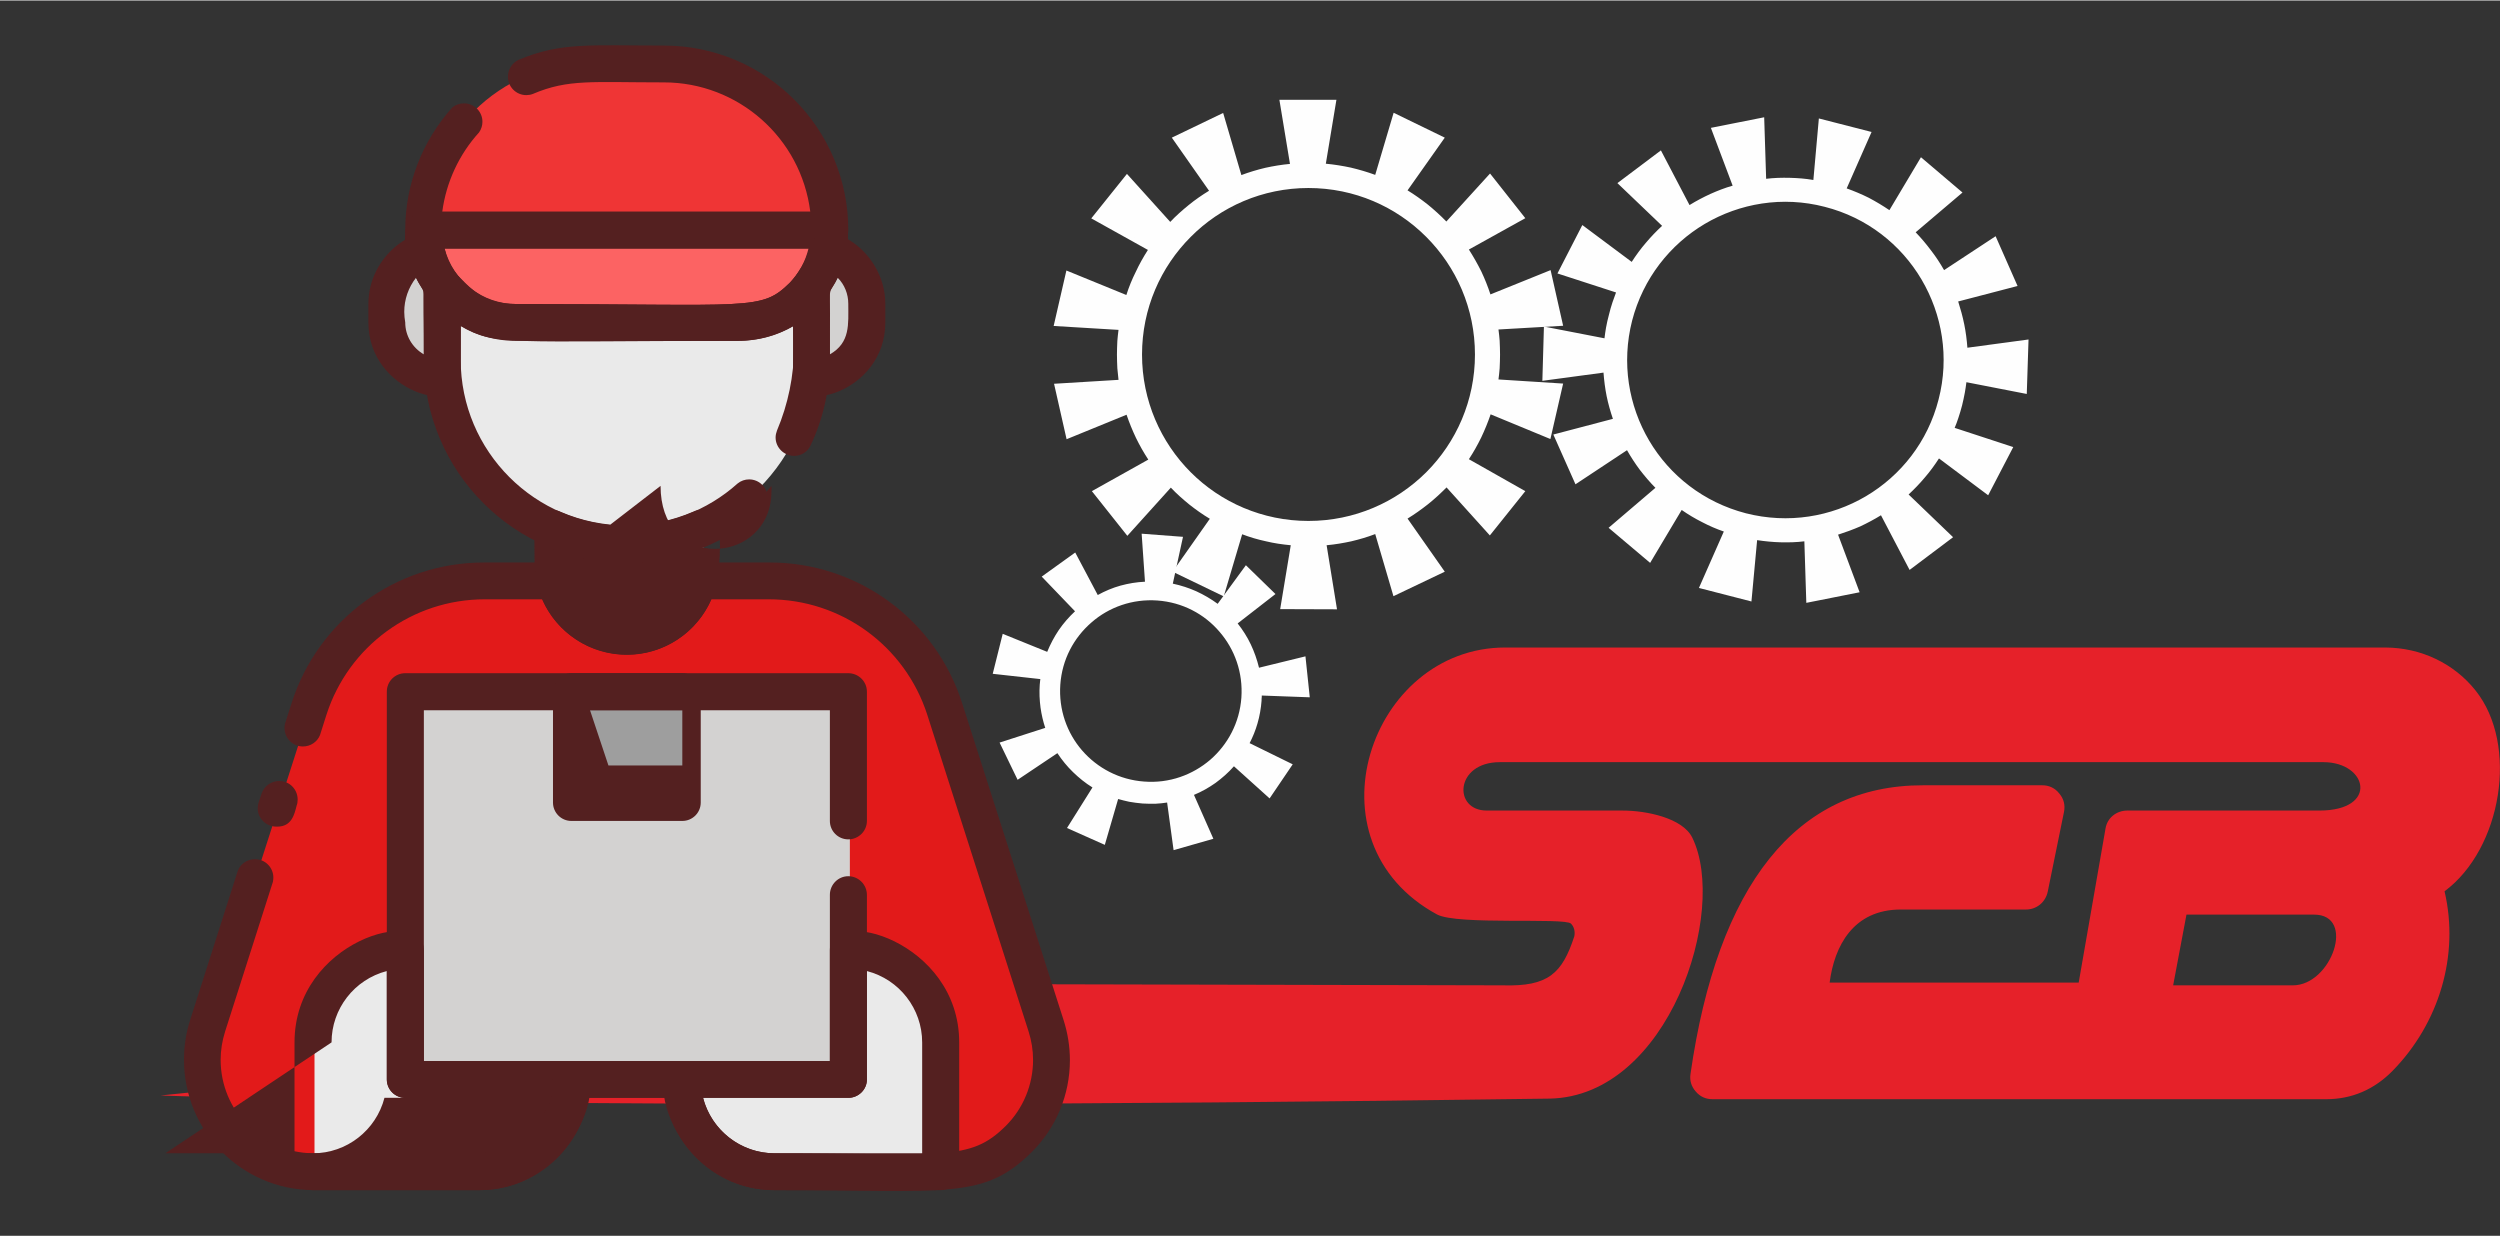
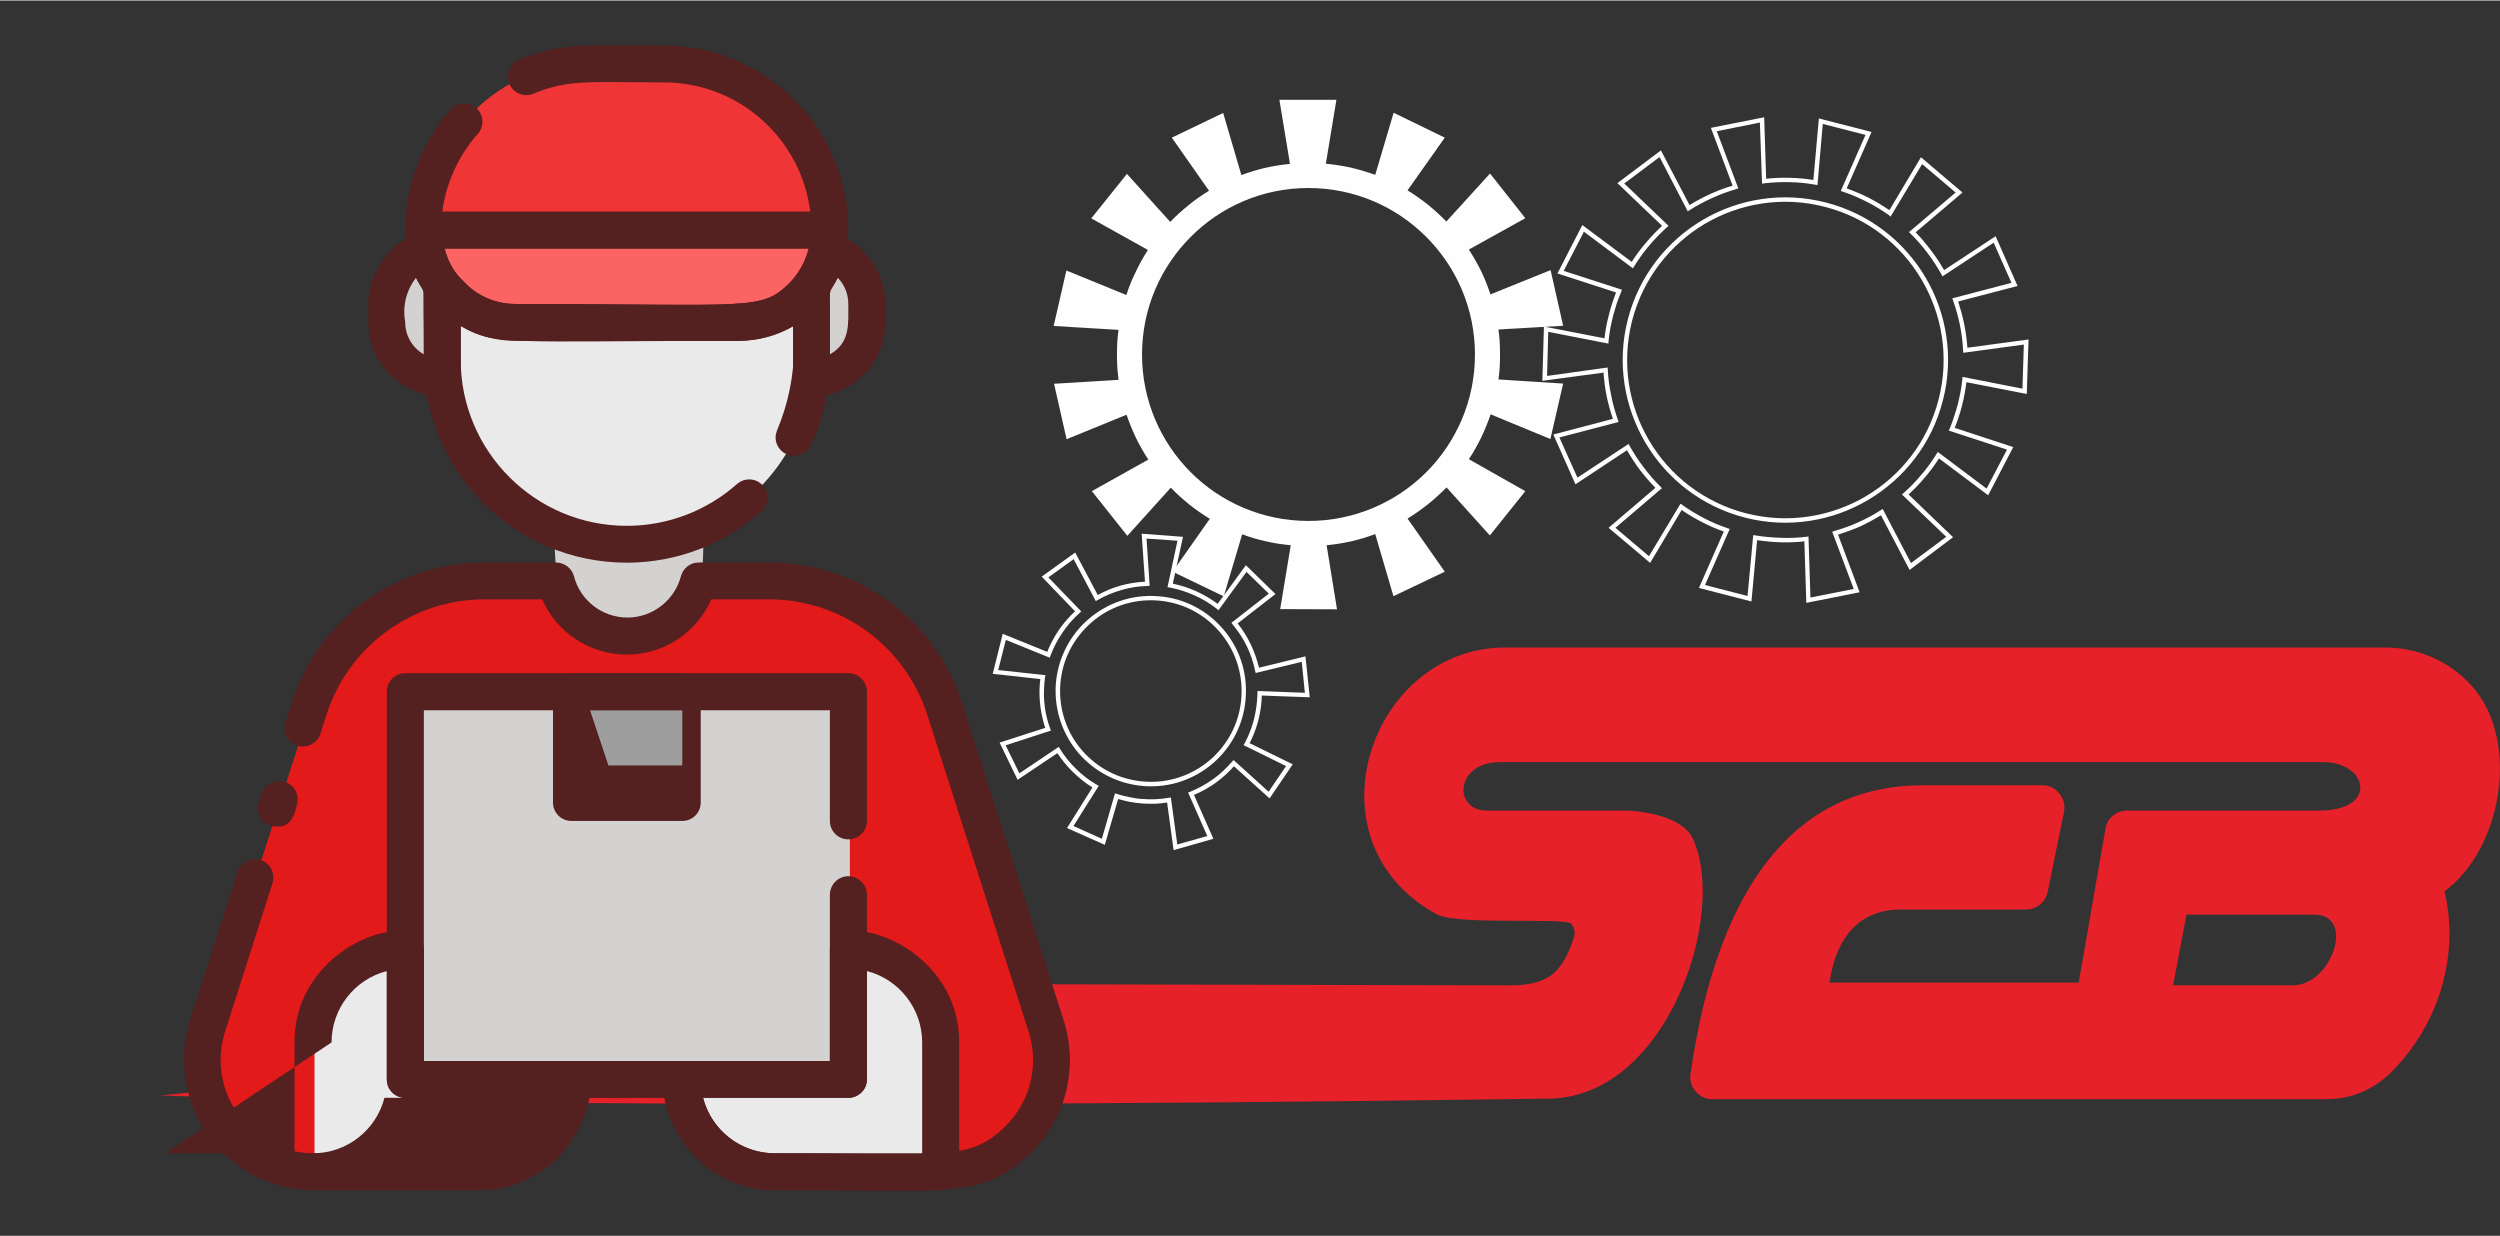
<svg xmlns="http://www.w3.org/2000/svg" xml:space="preserve" width="273px" height="135px" version="1.1" style="shape-rendering:geometricPrecision; text-rendering:geometricPrecision; image-rendering:optimizeQuality; fill-rule:evenodd; clip-rule:evenodd" viewBox="0 0 127.58 63.04">
  <rect x="0" y="0" width="127.58" height="63.04" fill="#333333" stroke="none" />
  <defs>
    <style type="text/css">
   
    .fil3 {fill:none}
    .fil1 {fill:#FEFEFE}
    .fil0 {fill:#E62129}
    .fil2 {fill:#FEFEFE;fill-rule:nonzero}
    .fil10 {fill:#542020;fill-rule:nonzero}
    .fil9 {fill:#9E9E9E;fill-rule:nonzero}
    .fil5 {fill:#D3D2D1;fill-rule:nonzero}
    .fil4 {fill:#E21A1A;fill-rule:nonzero}
    .fil6 {fill:#EAEAEA;fill-rule:nonzero}
    .fil7 {fill:#EF3535;fill-rule:nonzero}
    .fil8 {fill:#FC6363;fill-rule:nonzero}
   
  </style>
  </defs>
  <g id="Layer_x0020_1">
    <g id="_2687852548416">
      <path class="fil0" d="M121.74 33.02c1.81,0.01 3.49,0.81 4.59,2.19 2.22,2.78 1.34,8.08 -1.58,10.25 0.77,3.27 -0.28,6.74 -2.65,9.16 -0.94,0.96 -2.09,1.45 -3.39,1.45l-31.32 0c-0.34,0 -0.63,-0.13 -0.85,-0.39 -0.23,-0.26 -0.32,-0.56 -0.27,-0.9 1.38,-9.63 5.39,-14.74 11.87,-14.73l6.08 0c0.35,0 0.65,0.14 0.87,0.42 0.23,0.27 0.31,0.59 0.24,0.94l-0.83 4.07c-0.11,0.53 -0.56,0.91 -1.11,0.91l-6.39 0c-2.42,0 -3.39,1.86 -3.63,3.73l12.71 0 1.37 -7.87c0.09,-0.54 0.56,-0.91 1.11,-0.91l9.8 0c3.04,0 2.47,-2.47 0.21,-2.47l-10.02 0 -0.25 0 -20.09 0 -0.94 0 -9.7 0 -0.1 0 -0.93 0c-2.29,0 -2.4,2.47 -0.67,2.47l0.93 0 6.01 0c1.21,0 3.06,0.38 3.55,1.38 1.84,3.74 -1.2,13.21 -7.28,13.32 -48.93,0.7 -70.88,-0.16 -70.88,-0.16l9.8 -1.01 -6.63 -0.64 6.9 -0.65 -4.15 -0.79 4.6 -0.86 -1.87 -1.81 59.84 0.14c2.33,0.07 3.03,-0.61 3.65,-2.5 0.05,-0.25 -0.01,-0.49 -0.17,-0.65 -0.32,-0.32 -5.81,0.09 -6.84,-0.47 -6.8,-3.7 -3.42,-13.62 3.48,-13.62 15.45,0 29.85,0 45.3,0l-0.37 0zm-10.16 13.63l-0.68 3.61 6.11 0c1.97,0 3.24,-3.61 1.08,-3.61l-6.51 0z" />
      <path class="fil1" d="M67.53 8.43c0.95,0.08 1.87,0.29 2.72,0.62l0.94 -3.16 1.19 0.57 1.18 0.58 -1.9 2.69c0.8,0.47 1.53,1.05 2.16,1.72l2.21 -2.44 0.82 1.03 0.82 1.04 -2.87 1.59c0.51,0.76 0.91,1.6 1.19,2.48l3.06 -1.23 0.29 1.29 0.29 1.28 -3.29 0.2c0.07,0.45 0.1,0.91 0.1,1.38 0,0.46 -0.03,0.92 -0.1,1.37l3.29 0.21 -0.3 1.29 -0.29 1.28 -3.04 -1.25c-0.28,0.89 -0.69,1.73 -1.2,2.48l2.87 1.62 -0.82 1.03 -0.83 1.03 -2.2 -2.45c-0.63,0.67 -1.35,1.25 -2.15,1.72l1.89 2.7 -1.19 0.57 -1.19 0.57 -0.92 -3.16c-0.85,0.33 -1.75,0.54 -2.69,0.62l0.53 3.25 -1.32 0 -1.32 0 0.54 -3.25c-0.94,-0.07 -1.84,-0.28 -2.69,-0.61l-0.93 3.16 -1.19 -0.57 -1.19 -0.58 1.9 -2.69c-0.8,-0.47 -1.52,-1.04 -2.15,-1.71l-2.22 2.44 -0.82 -1.03 -0.82 -1.03 2.88 -1.61c-0.52,-0.76 -0.92,-1.59 -1.21,-2.48l-3.05 1.25 -0.29 -1.29 -0.3 -1.29 3.29 -0.2c-0.06,-0.45 -0.1,-0.92 -0.1,-1.39 0,-0.46 0.03,-0.92 0.1,-1.36l-3.3 -0.2 0.3 -1.29 0.29 -1.29 3.05 1.25c0.28,-0.89 0.68,-1.73 1.19,-2.48l-2.88 -1.62 0.83 -1.03 0.82 -1.03 2.21 2.45c0.63,-0.67 1.35,-1.26 2.15,-1.73l-1.9 -2.7 1.19 -0.57 1.19 -0.57 0.93 3.16c0.84,-0.33 1.74,-0.54 2.68,-0.62l-0.54 -3.26 1.32 0 1.33 0 -0.54 3.25zm-0.76 1.03c4.76,0 8.61,3.85 8.61,8.61 0,4.75 -3.85,8.61 -8.61,8.61 -4.75,0 -8.61,-3.86 -8.61,-8.61 0,-4.76 3.86,-8.61 8.61,-8.61z" />
      <path class="fil2" d="M67.66 8.33c0.43,0.04 0.86,0.11 1.28,0.2 0.42,0.1 0.83,0.22 1.24,0.37l0.94 -3.17 2.61 1.27 -1.9 2.69c0.36,0.22 0.71,0.47 1.04,0.73 0.33,0.27 0.65,0.56 0.94,0.86l2.23 -2.45 1.8 2.28 -2.88 1.6c0.23,0.36 0.44,0.73 0.63,1.11 0.18,0.38 0.34,0.78 0.47,1.18l3.07 -1.24 0.64 2.84 -3.3 0.19c0.03,0.19 0.04,0.38 0.06,0.57 0.01,0.24 0.02,0.47 0.02,0.71 0,0.23 -0.01,0.46 -0.02,0.7 -0.02,0.19 -0.03,0.38 -0.06,0.57l3.3 0.21 -0.65 2.83 -3.05 -1.26c-0.14,0.41 -0.3,0.8 -0.48,1.18 -0.19,0.39 -0.4,0.76 -0.63,1.11l2.88 1.63 -1.81 2.26 -2.21 -2.45c-0.3,0.3 -0.61,0.59 -0.95,0.86 -0.33,0.26 -0.68,0.51 -1.04,0.73l1.9 2.71 -2.62 1.25 -0.93 -3.17c-0.39,0.15 -0.8,0.27 -1.22,0.37 -0.41,0.09 -0.83,0.16 -1.26,0.2l0.53 3.27 -2.9 -0.01 0.54 -3.26c-0.43,-0.04 -0.85,-0.1 -1.26,-0.2 -0.42,-0.09 -0.83,-0.21 -1.22,-0.36l-0.94 3.17 -2.61 -1.26 1.9 -2.7c-0.37,-0.22 -0.72,-0.47 -1.05,-0.73 -0.33,-0.27 -0.65,-0.55 -0.94,-0.86l-2.22 2.46 -1.81 -2.28 2.88 -1.61c-0.23,-0.35 -0.44,-0.72 -0.63,-1.11 -0.18,-0.38 -0.34,-0.77 -0.48,-1.18l-3.06 1.25 -0.64 -2.83 3.29 -0.2c-0.02,-0.2 -0.04,-0.39 -0.06,-0.59 -0.01,-0.23 -0.02,-0.47 -0.02,-0.7 0,-0.23 0.01,-0.46 0.02,-0.69 0.02,-0.19 0.03,-0.38 0.06,-0.57l-3.31 -0.2 0.65 -2.83 3.06 1.25c0.13,-0.41 0.29,-0.8 0.48,-1.18 0.18,-0.39 0.39,-0.76 0.62,-1.12l-2.89 -1.61 1.82 -2.27 2.21 2.45c0.29,-0.31 0.61,-0.59 0.94,-0.86 0.33,-0.27 0.68,-0.51 1.04,-0.73l-1.9 -2.71 2.62 -1.26 0.93 3.17c0.4,-0.15 0.8,-0.27 1.22,-0.37 0.41,-0.09 0.83,-0.16 1.26,-0.2l-0.54 -3.27 2.91 0 -0.54 3.26zm1.23 0.42c-0.45,-0.1 -0.9,-0.17 -1.37,-0.21l-0.12 0 0.53 -3.24 -2.37 0 0.53 3.24 -0.12 0.01c-0.46,0.04 -0.91,0.11 -1.35,0.21 -0.45,0.1 -0.88,0.24 -1.3,0.4l-0.12 0.05 -0.92 -3.15 -2.14 1.03 1.89 2.69 -0.11 0.06c-0.39,0.23 -0.76,0.49 -1.12,0.78 -0.35,0.28 -0.69,0.59 -1,0.92l-0.08 0.09 -2.2 -2.44 -1.49 1.86 2.87 1.61 -0.06 0.1c-0.26,0.38 -0.48,0.77 -0.68,1.18 -0.2,0.41 -0.36,0.83 -0.5,1.27l-0.04 0.12 -3.04 -1.24 -0.53 2.31 3.29 0.2 -0.02 0.12c-0.03,0.22 -0.06,0.45 -0.07,0.67 -0.02,0.22 -0.02,0.45 -0.02,0.68 0,0.23 0,0.46 0.02,0.69 0.02,0.23 0.04,0.46 0.08,0.69l0.01 0.12 -3.28 0.2 0.53 2.31 3.04 -1.24 0.04 0.12c0.14,0.43 0.31,0.86 0.51,1.26 0.2,0.42 0.42,0.81 0.68,1.19l0.07 0.1 -2.87 1.6 1.48 1.86 2.2 -2.44 0.09 0.09c0.31,0.33 0.65,0.64 1,0.92 0.36,0.29 0.73,0.54 1.13,0.77l0.1 0.07 -1.89 2.68 2.14 1.03 0.93 -3.15 0.11 0.05c0.43,0.16 0.86,0.29 1.31,0.39 0.44,0.1 0.89,0.17 1.35,0.21l0.12 0.01 -0.54 3.24 2.38 0 -0.53 -3.24 0.12 -0.01c0.46,-0.04 0.91,-0.11 1.35,-0.21 0.45,-0.1 0.88,-0.24 1.31,-0.4l0.11 -0.05 0.92 3.15 2.14 -1.02 -1.88 -2.69 0.1 -0.07c0.4,-0.23 0.77,-0.49 1.12,-0.77 0.36,-0.28 0.7,-0.59 1.01,-0.93l0.08 -0.09 2.2 2.44 1.48 -1.85 -2.86 -1.61 0.07 -0.1c0.25,-0.38 0.48,-0.77 0.68,-1.18 0.19,-0.41 0.36,-0.83 0.5,-1.27l0.03 -0.12 3.04 1.25 0.53 -2.32 -3.28 -0.2 0.02 -0.13c0.03,-0.22 0.06,-0.44 0.07,-0.67 0.02,-0.22 0.03,-0.45 0.03,-0.68 0,-0.24 -0.01,-0.46 -0.03,-0.69 -0.01,-0.23 -0.04,-0.46 -0.07,-0.68l-0.02 -0.12 3.28 -0.19 -0.52 -2.32 -3.05 1.24 -0.03 -0.12c-0.14,-0.44 -0.31,-0.86 -0.51,-1.27 -0.2,-0.41 -0.42,-0.81 -0.68,-1.18l-0.07 -0.1 2.87 -1.6 -1.47 -1.86 -2.21 2.43 -0.09 -0.09c-0.31,-0.33 -0.64,-0.64 -1,-0.92 -0.36,-0.28 -0.73,-0.54 -1.12,-0.77l-0.11 -0.07 1.89 -2.68 -2.13 -1.03 -0.94 3.15 -0.11 -0.05c-0.43,-0.16 -0.87,-0.3 -1.32,-0.4zm-2.12 0.6c2.41,0 4.59,0.97 6.17,2.55 1.58,1.58 2.55,3.76 2.55,6.17 0,2.41 -0.97,4.59 -2.55,6.17 -1.58,1.57 -3.76,2.55 -6.17,2.55 -2.41,0 -4.59,-0.98 -6.17,-2.55 -1.57,-1.58 -2.55,-3.76 -2.55,-6.17 0,-2.41 0.98,-4.59 2.55,-6.17 1.58,-1.58 3.76,-2.55 6.17,-2.55zm6.01 2.71c-1.54,-1.54 -3.66,-2.49 -6.01,-2.49 -2.34,0 -4.47,0.95 -6,2.49 -1.54,1.54 -2.49,3.66 -2.49,6.01 0,2.34 0.95,4.47 2.49,6.01 1.53,1.53 3.66,2.48 6,2.48 2.35,0 4.47,-0.95 6.01,-2.48 1.54,-1.54 2.49,-3.67 2.49,-6.01 0,-2.35 -0.95,-4.47 -2.49,-6.01z" />
-       <path class="fil1" d="M94.09 9.65c0.86,0.3 1.65,0.71 2.36,1.21l1.61 -2.68 0.96 0.81 0.96 0.81 -2.39 2.03c0.62,0.62 1.15,1.32 1.58,2.09l2.62 -1.72 0.51 1.14 0.51 1.15 -3.03 0.79c0.29,0.82 0.47,1.68 0.51,2.57l3.11 -0.42 -0.04 1.26 -0.04 1.25 -3.07 -0.6c-0.04,0.43 -0.12,0.86 -0.23,1.3 -0.11,0.43 -0.25,0.84 -0.42,1.24l2.98 0.97 -0.58 1.12 -0.58 1.11 -2.5 -1.87c-0.47,0.75 -1.04,1.42 -1.69,2l2.26 2.17 -1 0.75 -1.01 0.76 -1.44 -2.78c-0.74,0.47 -1.55,0.83 -2.39,1.07l1.1 2.94 -1.23 0.24 -1.24 0.25 -0.1 -3.13c-0.85,0.1 -1.73,0.08 -2.61,-0.07l-0.29 3.12 -1.21 -0.31 -1.22 -0.32 1.27 -2.86c-0.85,-0.29 -1.63,-0.7 -2.33,-1.2l-1.61 2.69 -0.96 -0.81 -0.96 -0.81 2.39 -2.03c-0.63,-0.62 -1.16,-1.32 -1.58,-2.09l-2.62 1.73 -0.51 -1.15 -0.51 -1.14 3.03 -0.8c-0.3,-0.82 -0.47,-1.68 -0.52,-2.57l-3.11 0.42 0.04 -1.25 0.03 -1.26 3.08 0.6c0.04,-0.43 0.12,-0.87 0.23,-1.31 0.11,-0.42 0.25,-0.83 0.41,-1.23l-2.98 -0.96 0.57 -1.12 0.58 -1.12 2.51 1.87c0.47,-0.75 1.04,-1.42 1.69,-2l-2.27 -2.17 1 -0.75 1 -0.76 1.46 2.78c0.73,-0.47 1.54,-0.84 2.38,-1.08l-1.1 -2.94 1.23 -0.24 1.23 -0.25 0.11 3.13c0.85,-0.1 1.73,-0.08 2.61,0.07l0.28 -3.13 1.22 0.31 1.21 0.32 -1.26 2.86zm-0.94 0.77c4.38,1.13 7.02,5.59 5.89,9.97 -1.13,4.38 -5.59,7.01 -9.97,5.89 -4.38,-1.13 -7.01,-5.59 -5.89,-9.97 1.13,-4.38 5.59,-7.02 9.97,-5.89z" />
      <path class="fil2" d="M94.24 9.59c0.39,0.14 0.77,0.3 1.13,0.48 0.36,0.19 0.71,0.4 1.05,0.63l1.61 -2.7 2.12 1.8 -2.39 2.03c0.28,0.29 0.54,0.6 0.78,0.92 0.25,0.32 0.47,0.66 0.67,1.01l2.63 -1.73c0.37,0.84 0.75,1.69 1.12,2.54l-3.03 0.79c0.12,0.38 0.23,0.77 0.31,1.17 0.08,0.39 0.13,0.79 0.16,1.19l3.12 -0.42 -0.09 2.78 -3.08 -0.6c-0.02,0.17 -0.05,0.35 -0.08,0.53 -0.04,0.22 -0.09,0.44 -0.14,0.65 -0.06,0.22 -0.12,0.44 -0.19,0.64 -0.06,0.18 -0.12,0.35 -0.19,0.51l2.99 0.98 -1.28 2.46 -2.51 -1.88c-0.22,0.34 -0.46,0.67 -0.72,0.97 -0.26,0.31 -0.54,0.6 -0.83,0.87l2.27 2.18 -2.22 1.67 -1.46 -2.79c-0.34,0.21 -0.7,0.4 -1.06,0.57 -0.37,0.16 -0.75,0.3 -1.13,0.42l1.1 2.94 -2.72 0.54 -0.1 -3.14c-0.4,0.05 -0.8,0.06 -1.21,0.05 -0.4,-0.01 -0.8,-0.05 -1.2,-0.11l-0.29 3.13 -2.68 -0.69 1.27 -2.88c-0.38,-0.13 -0.75,-0.29 -1.11,-0.48 -0.36,-0.18 -0.71,-0.39 -1.04,-0.62l-1.61 2.7 -2.12 -1.79 2.39 -2.04c-0.28,-0.28 -0.54,-0.59 -0.79,-0.91 -0.24,-0.32 -0.46,-0.66 -0.66,-1.01l-2.63 1.74 -1.13 -2.54 3.04 -0.8c-0.13,-0.38 -0.24,-0.77 -0.32,-1.16 -0.08,-0.4 -0.13,-0.8 -0.16,-1.2l-3.12 0.42 0.08 -2.77 3.09 0.6c0.02,-0.18 0.05,-0.37 0.08,-0.55 0.04,-0.22 0.09,-0.44 0.15,-0.66 0.05,-0.21 0.11,-0.42 0.18,-0.63 0.06,-0.17 0.12,-0.33 0.18,-0.5l-2.99 -0.97 1.27 -2.47 2.52 1.88c0.22,-0.34 0.46,-0.67 0.72,-0.97 0.26,-0.31 0.54,-0.6 0.83,-0.87l-2.28 -2.18 2.22 -1.67 1.46 2.79c0.34,-0.21 0.7,-0.4 1.07,-0.57 0.36,-0.16 0.74,-0.31 1.13,-0.42l-1.11 -2.95 2.72 -0.54 0.1 3.14c0.4,-0.05 0.8,-0.06 1.21,-0.05 0.4,0.01 0.8,0.04 1.2,0.11l0.28 -3.14 2.69 0.69 -1.27 2.88zm1.02 0.68c-0.38,-0.19 -0.78,-0.37 -1.21,-0.51l-0.11 -0.04 1.26 -2.86 -2.18 -0.56 -0.27 3.12 -0.12 -0.02c-0.44,-0.08 -0.87,-0.12 -1.3,-0.13 -0.43,-0.01 -0.86,0.01 -1.29,0.06l-0.12 0.02 -0.11 -3.12 -2.2 0.44 1.1 2.92 -0.12 0.04c-0.41,0.12 -0.82,0.27 -1.21,0.45 -0.4,0.18 -0.78,0.38 -1.14,0.61l-0.11 0.07 -1.44 -2.77 -1.8 1.35 2.26 2.16 -0.09 0.08c-0.32,0.29 -0.62,0.6 -0.9,0.93 -0.28,0.33 -0.53,0.68 -0.76,1.05l-0.07 0.11 -2.5 -1.87 -1.03 2 2.97 0.96 -0.04 0.12c-0.08,0.19 -0.16,0.39 -0.23,0.6 -0.06,0.2 -0.12,0.4 -0.18,0.61 -0.05,0.21 -0.1,0.43 -0.14,0.64 -0.04,0.21 -0.07,0.43 -0.09,0.65l-0.01 0.13 -3.07 -0.6 -0.06 2.25 3.09 -0.43 0.01 0.13c0.02,0.43 0.08,0.86 0.17,1.28 0.08,0.43 0.2,0.84 0.34,1.25l0.04 0.12 -3.02 0.79 0.92 2.05 2.61 -1.72 0.06 0.11c0.21,0.37 0.44,0.74 0.71,1.08 0.26,0.35 0.54,0.68 0.85,0.98l0.08 0.09 -2.37 2.02 1.71 1.45 1.61 -2.68 0.1 0.07c0.35,0.25 0.72,0.47 1.1,0.67 0.38,0.2 0.78,0.37 1.2,0.51l0.11 0.04 -1.26 2.86 2.17 0.56 0.29 -3.11 0.12 0.02c0.43,0.07 0.86,0.11 1.29,0.12 0.43,0.02 0.86,0 1.29,-0.05l0.12 -0.02 0.1 3.12 2.21 -0.44 -1.1 -2.92 0.12 -0.04c0.41,-0.12 0.82,-0.26 1.21,-0.44 0.4,-0.18 0.78,-0.38 1.15,-0.62l0.1 -0.06 1.44 2.76 1.8 -1.34 -2.26 -2.16 0.09 -0.08c0.33,-0.29 0.63,-0.6 0.91,-0.94 0.28,-0.32 0.53,-0.67 0.76,-1.04l0.07 -0.11 2.49 1.87 1.04 -1.99 -2.97 -0.97 0.05 -0.11c0.08,-0.2 0.16,-0.4 0.22,-0.61 0.07,-0.2 0.13,-0.41 0.19,-0.62 0.05,-0.22 0.1,-0.43 0.14,-0.64 0.04,-0.21 0.07,-0.43 0.09,-0.64l0.01 -0.12 3.06 0.6 0.07 -2.25 -3.09 0.42 -0.01 -0.13c-0.02,-0.43 -0.08,-0.86 -0.16,-1.28 -0.09,-0.43 -0.2,-0.84 -0.35,-1.25l-0.04 -0.12 3.02 -0.79 -0.91 -2.05 -2.61 1.72 -0.06 -0.11c-0.21,-0.38 -0.45,-0.74 -0.71,-1.09 -0.26,-0.34 -0.54,-0.67 -0.85,-0.97l-0.09 -0.09 2.38 -2.02 -1.71 -1.45 -1.61 2.68 -0.09 -0.08c-0.36,-0.25 -0.73,-0.48 -1.13,-0.68zm-2.08 0.04c2.22,0.57 4,1.99 5.08,3.82 1.08,1.82 1.46,4.07 0.89,6.28 -0.57,2.23 -1.99,4 -3.82,5.08 -1.82,1.08 -4.07,1.47 -6.28,0.9 -2.22,-0.57 -4,-1.99 -5.08,-3.82 -1.08,-1.83 -1.47,-4.07 -0.9,-6.29 0.57,-2.22 1.99,-4 3.82,-5.08 1.83,-1.08 4.07,-1.46 6.29,-0.89zm-0.06 0.22c-2.16,-0.56 -4.34,-0.18 -6.12,0.87 -1.77,1.05 -3.15,2.78 -3.71,4.94 -0.55,2.16 -0.18,4.34 0.87,6.12 1.05,1.78 2.78,3.15 4.94,3.71 2.16,0.55 4.34,0.18 6.12,-0.87 1.78,-1.05 3.16,-2.78 3.71,-4.94 0.56,-2.16 0.18,-4.34 -0.87,-6.12 -1.05,-1.78 -2.78,-3.16 -4.94,-3.71z" />
-       <path class="fil1" d="M59.72 29.85c0.91,0.17 1.75,0.56 2.44,1.1l1.44 -1.96 0.66 0.64 0.66 0.65 -1.92 1.49c0.57,0.69 0.98,1.52 1.16,2.42l2.36 -0.58 0.1 0.91 0.09 0.92 -2.43 -0.08c0,0.12 -0.01,0.24 -0.02,0.36 -0.05,0.81 -0.28,1.56 -0.64,2.23l2.18 1.07 -0.52 0.77 -0.51 0.76 -1.81 -1.63c-0.59,0.69 -1.33,1.23 -2.18,1.56l0.98 2.23 -0.88 0.25 -0.89 0.25 -0.34 -2.41c-0.43,0.08 -0.88,0.1 -1.33,0.07 -0.47,-0.04 -0.91,-0.13 -1.34,-0.27l-0.68 2.34 -0.84 -0.38 -0.84 -0.38 1.29 -2.06c-0.78,-0.46 -1.44,-1.11 -1.92,-1.87l-2.02 1.35 -0.4 -0.83 -0.4 -0.83 2.31 -0.75c-0.25,-0.7 -0.36,-1.47 -0.3,-2.27 0,-0.13 0.02,-0.26 0.04,-0.39l-2.42 -0.27 0.22 -0.89 0.23 -0.9 2.26 0.92c0.32,-0.86 0.84,-1.62 1.51,-2.21l-1.69 -1.76 0.75 -0.54 0.75 -0.54 1.14 2.15c0.77,-0.44 1.65,-0.7 2.58,-0.73l-0.16 -2.42 0.92 0.06 0.92 0.07 -0.51 2.38zm-0.65 0.66c2.61,0.19 4.58,2.46 4.39,5.07 -0.19,2.62 -2.46,4.58 -5.07,4.4 -2.62,-0.19 -4.58,-2.46 -4.4,-5.08 0.19,-2.61 2.46,-4.58 5.08,-4.39z" />
      <path class="fil2" d="M59.85 29.76c0.42,0.09 0.82,0.22 1.2,0.39 0.39,0.18 0.75,0.39 1.09,0.64l1.44 -1.97 1.51 1.47 -1.93 1.5c0.26,0.33 0.49,0.69 0.67,1.07 0.18,0.38 0.32,0.78 0.42,1.19l2.37 -0.58 0.22 2.09 -2.45 -0.09 0 0.07c-0.01,0.07 -0.01,0.13 -0.01,0.19 -0.03,0.4 -0.1,0.8 -0.21,1.17 -0.1,0.35 -0.24,0.69 -0.4,1l2.2 1.08 -1.18 1.74 -1.82 -1.64c-0.28,0.32 -0.6,0.6 -0.94,0.85 -0.34,0.24 -0.71,0.45 -1.1,0.61l0.99 2.24 -2.03 0.58 -0.33 -2.43c-0.19,0.03 -0.38,0.05 -0.57,0.06 -0.22,0.01 -0.45,0 -0.68,-0.01 -0.23,-0.02 -0.47,-0.05 -0.69,-0.09 -0.19,-0.04 -0.38,-0.09 -0.56,-0.14l-0.68 2.34 -1.93 -0.86 1.3 -2.07c-0.36,-0.22 -0.69,-0.49 -0.99,-0.78 -0.3,-0.29 -0.57,-0.62 -0.8,-0.97l-2.03 1.36 -0.92 -1.9 2.33 -0.75c-0.11,-0.33 -0.19,-0.68 -0.24,-1.03 -0.05,-0.38 -0.07,-0.78 -0.04,-1.18 0.01,-0.06 0.01,-0.13 0.02,-0.2l0.01 -0.08 -2.43 -0.27 0.51 -2.04 2.27 0.92c0.16,-0.39 0.36,-0.77 0.59,-1.11 0.24,-0.35 0.52,-0.67 0.83,-0.96l-1.7 -1.77 1.71 -1.23 1.15 2.17c0.36,-0.2 0.76,-0.37 1.16,-0.48 0.4,-0.11 0.82,-0.18 1.25,-0.2l-0.17 -2.45 2.11 0.16 -0.52 2.39zm1.11 0.6c-0.4,-0.18 -0.82,-0.32 -1.26,-0.4l-0.12 -0.02 0.51 -2.37 -1.58 -0.11 0.16 2.41 -0.12 0.01c-0.45,0.01 -0.89,0.08 -1.3,0.2 -0.43,0.12 -0.84,0.29 -1.22,0.51l-0.11 0.06 -1.13 -2.14 -1.29 0.93 1.68 1.74 -0.09 0.08c-0.33,0.29 -0.62,0.63 -0.87,1 -0.25,0.36 -0.45,0.75 -0.61,1.17l-0.04 0.11 -2.24 -0.91 -0.39 1.54 2.41 0.26 -0.02 0.11c-0.01,0.07 -0.02,0.13 -0.02,0.19 -0.01,0.07 -0.02,0.13 -0.02,0.2 -0.03,0.38 -0.02,0.76 0.03,1.13 0.05,0.38 0.14,0.74 0.27,1.09l0.04 0.11 -2.31 0.75 0.7 1.43 2.01 -1.35 0.06 0.1c0.23,0.37 0.51,0.72 0.83,1.03 0.31,0.31 0.66,0.58 1.05,0.8l0.1 0.06 -1.29 2.05 1.45 0.65 0.67 -2.32 0.12 0.04c0.2,0.06 0.42,0.12 0.64,0.16 0.22,0.05 0.44,0.08 0.67,0.09 0.22,0.02 0.44,0.02 0.65,0.01 0.22,-0.01 0.44,-0.03 0.65,-0.07l0.12 -0.02 0.33 2.4 1.53 -0.43 -0.98 -2.22 0.11 -0.04c0.41,-0.17 0.8,-0.38 1.16,-0.64 0.36,-0.25 0.68,-0.56 0.97,-0.89l0.08 -0.09 1.79 1.62 0.89 -1.31 -2.17 -1.07 0.06 -0.1c0.18,-0.34 0.32,-0.69 0.43,-1.06 0.1,-0.36 0.17,-0.74 0.2,-1.13l0.01 -0.18 0.01 -0.17 0 -0.12 2.42 0.09 -0.16 -1.58 -2.35 0.57 -0.03 -0.11c-0.09,-0.44 -0.23,-0.86 -0.42,-1.25 -0.19,-0.4 -0.44,-0.77 -0.72,-1.11l-0.07 -0.09 1.91 -1.49 -1.14 -1.11 -1.43 1.96 -0.09 -0.08c-0.35,-0.27 -0.72,-0.5 -1.13,-0.68zm-1.88 0.04c1.34,0.09 2.51,0.72 3.32,1.66 0.82,0.94 1.27,2.19 1.17,3.53 -0.09,1.34 -0.72,2.51 -1.66,3.33 -0.94,0.81 -2.19,1.27 -3.53,1.17 -1.34,-0.1 -2.51,-0.73 -3.33,-1.67 -0.81,-0.94 -1.26,-2.19 -1.17,-3.53 0.1,-1.33 0.73,-2.51 1.67,-3.32 0.94,-0.81 2.19,-1.27 3.53,-1.17zm3.15 1.81c-0.77,-0.9 -1.89,-1.5 -3.17,-1.59 -1.27,-0.09 -2.47,0.34 -3.36,1.12 -0.9,0.78 -1.5,1.89 -1.59,3.17 -0.09,1.28 0.34,2.47 1.11,3.36 0.78,0.9 1.9,1.5 3.17,1.59 1.28,0.1 2.47,-0.34 3.37,-1.11 0.9,-0.78 1.5,-1.9 1.59,-3.17 0.09,-1.28 -0.34,-2.47 -1.12,-3.37z" />
      <g>
        <rect class="fil3" width="63.04" height="63.04" />
        <g>
          <g id="deliveryman">
            <path class="fil4" d="M53.73 53.99c0,0.02 0,0.04 0,0.05 0,3.12 -2.53,5.65 -5.65,5.65 0,0 0,0 0,0l-8.48 0c-2.6,0 -4.71,-2.11 -4.71,-4.71l-5.65 0c0,2.6 -2.11,4.71 -4.71,4.71l-8.48 0c-3.13,-0.02 -5.65,-2.57 -5.65,-5.7 0,0 0,0 0,0 0,-1.23 -0.14,-0.48 5.44,-17.9 1.25,-3.9 4.88,-6.54 8.97,-6.54l3.61 0c0.43,1.65 1.93,2.81 3.64,2.81 1.72,0 3.22,-1.16 3.65,-2.82l3.61 0.01c4.09,0 7.72,2.64 8.97,6.54 5.57,17.39 5.44,16.66 5.44,17.9z" />
            <rect class="fil5" x="20.76" y="35.2" width="22.61" height="19.78" />
            <path class="fil6" d="M29.24 54.98c0,2.6 -2.11,4.71 -4.71,4.71l-8.48 0 0 -6.59c0,-2.6 2.11,-4.71 4.71,-4.71l0 6.59 8.48 0z" />
            <path class="fil6" d="M48.08 53.1l0 6.59 -8.48 0c-2.6,0 -4.71,-2.11 -4.71,-4.71l8.48 0 0 -6.59c2.6,0 4.71,2.11 4.71,4.71l0 0z" />
            <path class="fil5" d="M35.83 26.87c0.04,0.35 0.06,0.71 0.06,1.06 0,0.54 -0.04,1.08 -0.13,1.62 -0.44,1.65 -1.93,2.81 -3.65,2.81 -1.71,0 -3.21,-1.16 -3.64,-2.82 -0.11,-0.6 -0.16,-1.21 -0.16,-1.82 0,-0.28 0.01,-0.57 0.03,-0.85 1.18,0.51 2.46,0.78 3.75,0.78 1.29,0 2.56,-0.27 3.74,-0.78l0 0z" />
            <path class="fil6" d="M41.49 14.47l0 3.77c0,5.2 -4.22,9.42 -9.43,9.42 -5.2,0 -9.42,-4.22 -9.42,-9.42l0 -3.77c0.89,1.19 2.29,1.89 3.77,1.89l11.31 0c1.48,0 2.88,-0.7 3.77,-1.89l0 0z" />
            <path class="fil7" d="M42.43 11.64l-20.73 0c0,-4.68 3.8,-8.47 8.48,-8.47l3.77 0c4.68,0 8.48,3.79 8.48,8.47z" />
            <path class="fil8" d="M42.43 11.64c0,2.61 -2.11,4.72 -4.71,4.72l-11.31 0c-2.6,0 -4.71,-2.11 -4.71,-4.72l20.73 0z" />
            <path class="fil5" d="M44.31 15.41l0 0.95c0,1.56 -1.26,2.82 -2.82,2.82l0 -4.71c0.4,-0.52 0.7,-1.12 0.86,-1.76 1.17,0.38 1.96,1.46 1.96,2.69 0,0 0,0.01 0,0.01l0 0z" />
            <path class="fil5" d="M22.64 14.47l0 4.71c-1.56,0 -2.82,-1.26 -2.82,-2.82l0 -0.95c0,-1.24 0.81,-2.34 2,-2.7 0.15,0.64 0.43,1.24 0.82,1.76l0 0z" />
            <rect class="fil9" x="29.24" y="35.2" width="5.65" height="5.65" />
            <path class="fil10" d="M43.29 56l-22.61 0c-0.52,0 -0.94,-0.42 -0.94,-0.94l0 -19.79c0,-0.52 0.42,-0.94 0.94,-0.94l22.61 0c0.52,0 0.95,0.42 0.95,0.94l0 6.6c0,0.52 -0.43,0.94 -0.95,0.94 -0.52,0 -0.94,-0.42 -0.94,-0.94l0 -5.65 -20.72 0 0 17.9 20.72 0 0 -8.48c0,-0.52 0.42,-0.95 0.94,-0.95 0.52,0 0.95,0.43 0.95,0.95l0 9.42c0,0.52 -0.43,0.94 -0.95,0.94z" />
            <path class="fil10" d="M24.45 60.71l-8.48 0c-0.52,0 -0.94,-0.42 -0.94,-0.94l0 -6.6c0,-5.2 6.6,-6.98 6.6,-4.71l0 5.66 7.53 0c2.28,0 0.47,6.59 -4.71,6.59zm-16.01 -1.88l7.53 0c1.72,0 3.22,-1.17 3.65,-2.83l1.06 0c-0.52,0 -0.94,-0.42 -0.94,-0.94l0 -5.53c-1.66,0.43 -2.82,1.93 -2.82,3.64l-8.48 5.66z" />
            <path class="fil10" d="M48.01 60.71l-8.48 0c-5.2,0 -6.98,-6.59 -4.71,-6.59l7.53 0 0 -5.66c0,-2.28 6.6,-0.47 6.6,4.71l0 6.6c0,0.52 -0.42,0.94 -0.94,0.94l0 0zm-12.13 -4.71c0.43,1.66 1.93,2.83 3.65,2.83l7.53 0 0 -5.66c0,-1.71 -1.16,-3.21 -2.82,-3.64l0 5.53c0,0.52 -0.43,0.94 -0.95,0.94l-7.41 0z" />
            <path class="fil10" d="M14.15 42.16c-0.02,0 -0.04,0 -0.05,0 -0.52,0 -0.95,-0.42 -0.95,-0.94 0,-0.1 0.02,-0.21 0.05,-0.3l0.15 -0.45c0.13,-0.38 0.49,-0.64 0.9,-0.64 0.52,0 0.94,0.42 0.94,0.95 0,0.1 -0.01,0.2 -0.05,0.3 -0.11,0.43 -0.24,1.08 -0.99,1.08z" />
            <path class="fil10" d="M39.53 60.71c0,0 -0.01,0 -0.01,0 -2.75,0 -5.11,-1.99 -5.57,-4.71l-3.92 0c-0.46,2.72 -2.82,4.71 -5.57,4.71 0,0 -0.01,0 -0.01,0l-8.48 0c-3.65,-0.03 -6.58,-3 -6.58,-6.65 0,-0.68 0.1,-1.37 0.31,-2.02l2.44 -7.64c0.14,-0.35 0.49,-0.58 0.87,-0.58 0.52,0 0.94,0.42 0.94,0.94 0,0.07 -0.01,0.14 -0.02,0.21l-2.44 7.64c-0.15,0.47 -0.23,0.96 -0.23,1.45 0,2.61 2.1,4.74 4.71,4.77l8.48 0c2.08,0 3.77,-1.69 3.77,-3.77 0,-0.52 0.42,-0.94 0.94,-0.94l5.66 0c0.52,0 0.94,0.42 0.94,0.94 0,2.08 1.69,3.77 3.77,3.77 8.62,0 9.94,0.45 11.8,-1.4 0.89,-0.89 1.39,-2.1 1.39,-3.37 0,-0.49 -0.08,-0.98 -0.23,-1.45l-5.17 -16.16c-1.13,-3.51 -4.39,-5.89 -8.08,-5.89 0,0 0,0 0,0l-2.94 0c-0.75,1.72 -2.44,2.82 -4.31,2.82 -1.87,0 -3.57,-1.1 -4.32,-2.82l-2.94 0c0,0 0,0 0,0 -3.68,0 -6.94,2.38 -8.07,5.89l-0.33 1.04c-0.14,0.35 -0.49,0.58 -0.87,0.58 -0.52,0 -0.94,-0.42 -0.94,-0.94 0,-0.07 0.01,-0.14 0.02,-0.21l0.33 -1.03c1.35,-4.29 5.33,-7.21 9.83,-7.21 0.01,0 0.02,0 0.03,0l3.61 0c0.01,0 0.02,0 0.03,0 0.43,0 0.81,0.29 0.92,0.7 0.32,1.24 1.45,2.11 2.73,2.11 1.28,0 2.4,-0.87 2.73,-2.11 0.11,-0.41 0.48,-0.7 0.91,-0.7 0.01,0 0.02,0 0.03,0l3.55 0c0.02,0 0.03,0 0.04,0 4.5,0 8.48,2.92 9.83,7.21l5.17 16.15c0.21,0.66 0.32,1.35 0.32,2.04 0,1.76 -0.7,3.44 -1.94,4.68 -2.48,2.46 -4.25,1.95 -13.13,1.95z" />
-             <path class="fil10" d="M31.99 33.39c-2.6,0 -4.71,-2.11 -4.71,-4.71 0,-1.76 -0.11,-2.18 0.42,-2.53 0.15,-0.09 0.33,-0.15 0.51,-0.15 0.13,0 0.27,0.03 0.39,0.09 1.06,0.46 2.22,0.7 3.38,0.7 1.17,0 2.32,-0.24 3.39,-0.7 0.12,-0.06 0.25,-0.09 0.39,-0.09 0.52,0 0.94,0.43 0.94,0.94 0.03,0.31 0.04,0.62 0.04,0.92 0,0.68 -0.07,1.35 -0.2,2.01 -0.54,2.07 -2.41,3.52 -4.55,3.52l0 0zm1.72 -8.62c0,4.12 4.81,4.05 5.56,1.1 0.07,-0.28 0.1,-0.57 0.1,-0.86 0,-0.08 0,-0.16 0,-0.24 -1.96,2.38 -4.88,3.76 -7.96,3.76 -0.75,0 -1.51,-0.08 -2.25,-0.25l4.55 -3.51z" />
            <path class="fil10" d="M21.63 18.32c0,-3.89 -0.21,-4.39 0.64,-4.67 1.24,-0.42 1.32,1.84 4.07,1.84 12.08,0 12.49,0.37 13.98,-1.1 0.28,-0.29 0.62,-0.99 1.38,-0.74 0.77,0.26 0.65,0.76 0.65,4.66 0,1.54 -0.34,3.06 -1.01,4.45 -0.16,0.3 -0.48,0.48 -0.81,0.48 -0.52,0 -0.95,-0.42 -0.95,-0.94 0,-0.12 0.03,-0.24 0.07,-0.35 0.57,-1.35 0.87,-2.8 0.87,-4.27 0,-0.35 -0.02,-0.71 -0.05,-1.06 -0.86,0.49 -1.83,0.75 -2.82,0.75 0,0 -0.01,0 -0.01,0 -11.77,0 -12.36,0.27 -14.13,-0.76l0 1.71c0,0 0,0 0,0.01 0,4.68 3.8,8.48 8.48,8.48 2.08,0 4.1,-0.77 5.65,-2.16 0.17,-0.14 0.38,-0.21 0.59,-0.21 0.52,0 0.94,0.42 0.94,0.94 0,0.25 -0.09,0.48 -0.27,0.66 -1.9,1.7 -4.36,2.65 -6.91,2.65 -5.72,0 -10.36,-4.65 -10.36,-10.37 0,0 0,0 0,0l0 0z" />
            <path class="fil10" d="M42.35 12.66l-20.72 0c-0.52,0 -0.95,-0.42 -0.95,-0.94 0,-0.01 0,-0.01 0,-0.02 0,-2.3 0.86,-4.52 2.4,-6.24 0.17,-0.14 0.38,-0.21 0.6,-0.21 0.52,0 0.94,0.42 0.94,0.94 0,0.19 -0.06,0.38 -0.17,0.54 -1.02,1.12 -1.68,2.54 -1.88,4.05l18.78 0c-0.47,-3.77 -3.68,-6.6 -7.47,-6.6 0,0 -0.01,0 -0.01,0 -3.66,0 -4.87,-0.18 -6.68,0.59 -0.1,0.04 -0.22,0.06 -0.33,0.06 -0.52,0 -0.94,-0.42 -0.94,-0.94 0,-0.37 0.21,-0.7 0.54,-0.86 2.17,-0.91 3.65,-0.73 7.41,-0.73 5.21,0 9.42,4.22 9.42,9.42 0,0.52 -0.42,0.94 -0.94,0.94z" />
            <path class="fil10" d="M37.64 17.37l-11.3 0c-5.19,0 -6.97,-6.59 -4.71,-6.59l20.72 0c2.14,0 0.58,6.59 -4.71,6.59zm-14.95 -4.71c0.43,1.66 1.93,2.83 3.65,2.83 12.08,0 12.49,0.37 13.98,-1.1 0.46,-0.48 0.78,-1.08 0.94,-1.73l-18.57 0z" />
            <path class="fil10" d="M40.47 19.26l0 -4.71c0,-0.62 0.55,-0.76 0.85,-1.98 0.39,-1.75 3.86,-0.05 3.86,2.92l0 0.94c0,3.63 -4.71,4.78 -4.71,2.83zm1.88 -1.2c1.05,-0.6 0.94,-1.54 0.94,-2.57 0,-0.01 0,-0.01 0,-0.01 0,-0.5 -0.19,-0.98 -0.54,-1.33 -0.53,1.1 -0.4,-0.15 -0.4,3.91z" />
            <path class="fil10" d="M18.8 16.43l0 -0.94c0,-2.55 2.5,-4.05 3.42,-3.52 0.64,0.37 0.27,0.95 1.1,2.01 0.26,0.34 0.19,0 0.19,5.28 0,1.97 -4.71,0.76 -4.71,-2.83zm2.43 -2.28c-0.39,0.5 -0.6,1.11 -0.6,1.74 0,0.18 0.02,0.36 0.05,0.54 0,0.67 0.36,1.29 0.95,1.63 0,-4.05 0.13,-2.81 -0.4,-3.91z" />
            <path class="fil10" d="M34.82 41.87l-5.66 0c-0.52,0 -0.94,-0.42 -0.94,-0.94l0 -5.66c0,-0.52 0.42,-0.94 0.94,-0.94l5.66 0c0.52,0 0.94,0.42 0.94,0.94l0 5.66c0,0.52 -0.42,0.94 -0.94,0.94l0 0zm-3.77 -2.83l3.77 0 0 -2.82 -4.71 0 0.94 2.82z" />
          </g>
        </g>
      </g>
    </g>
  </g>
</svg>